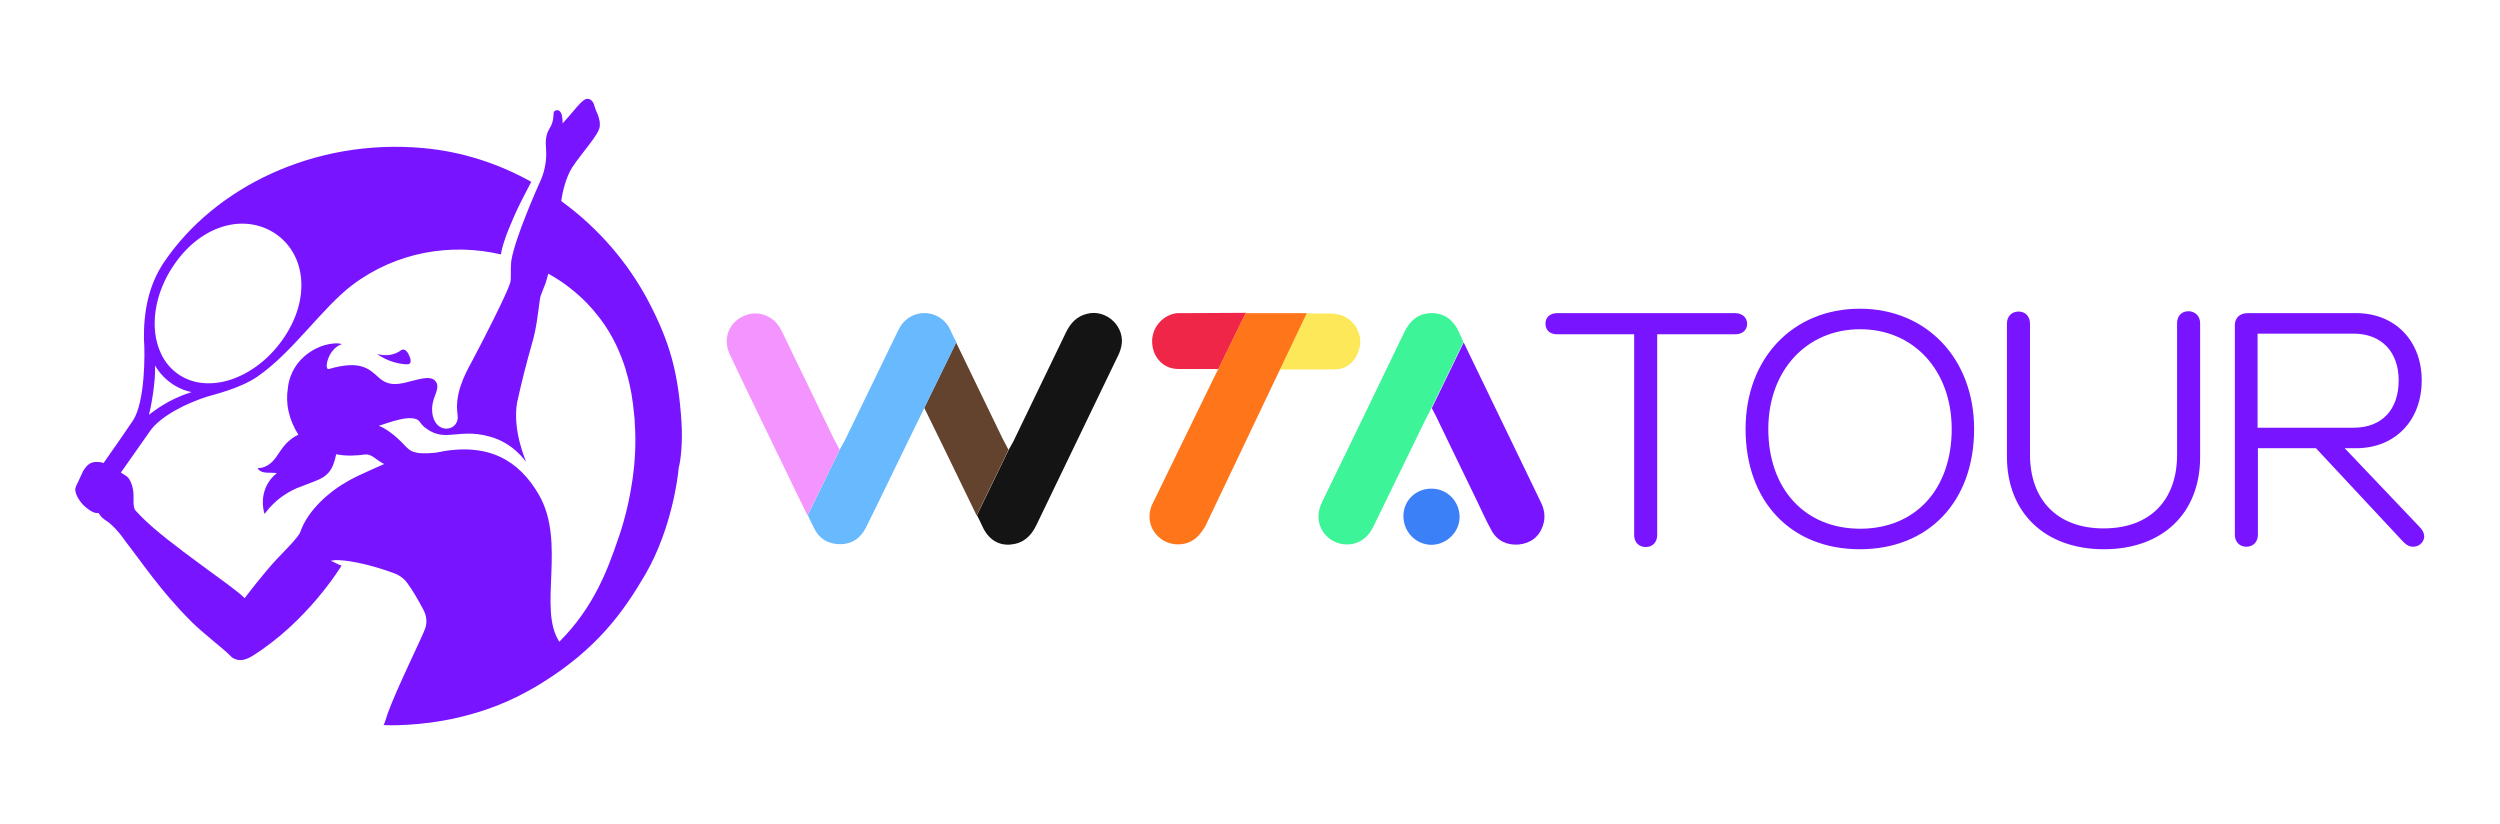
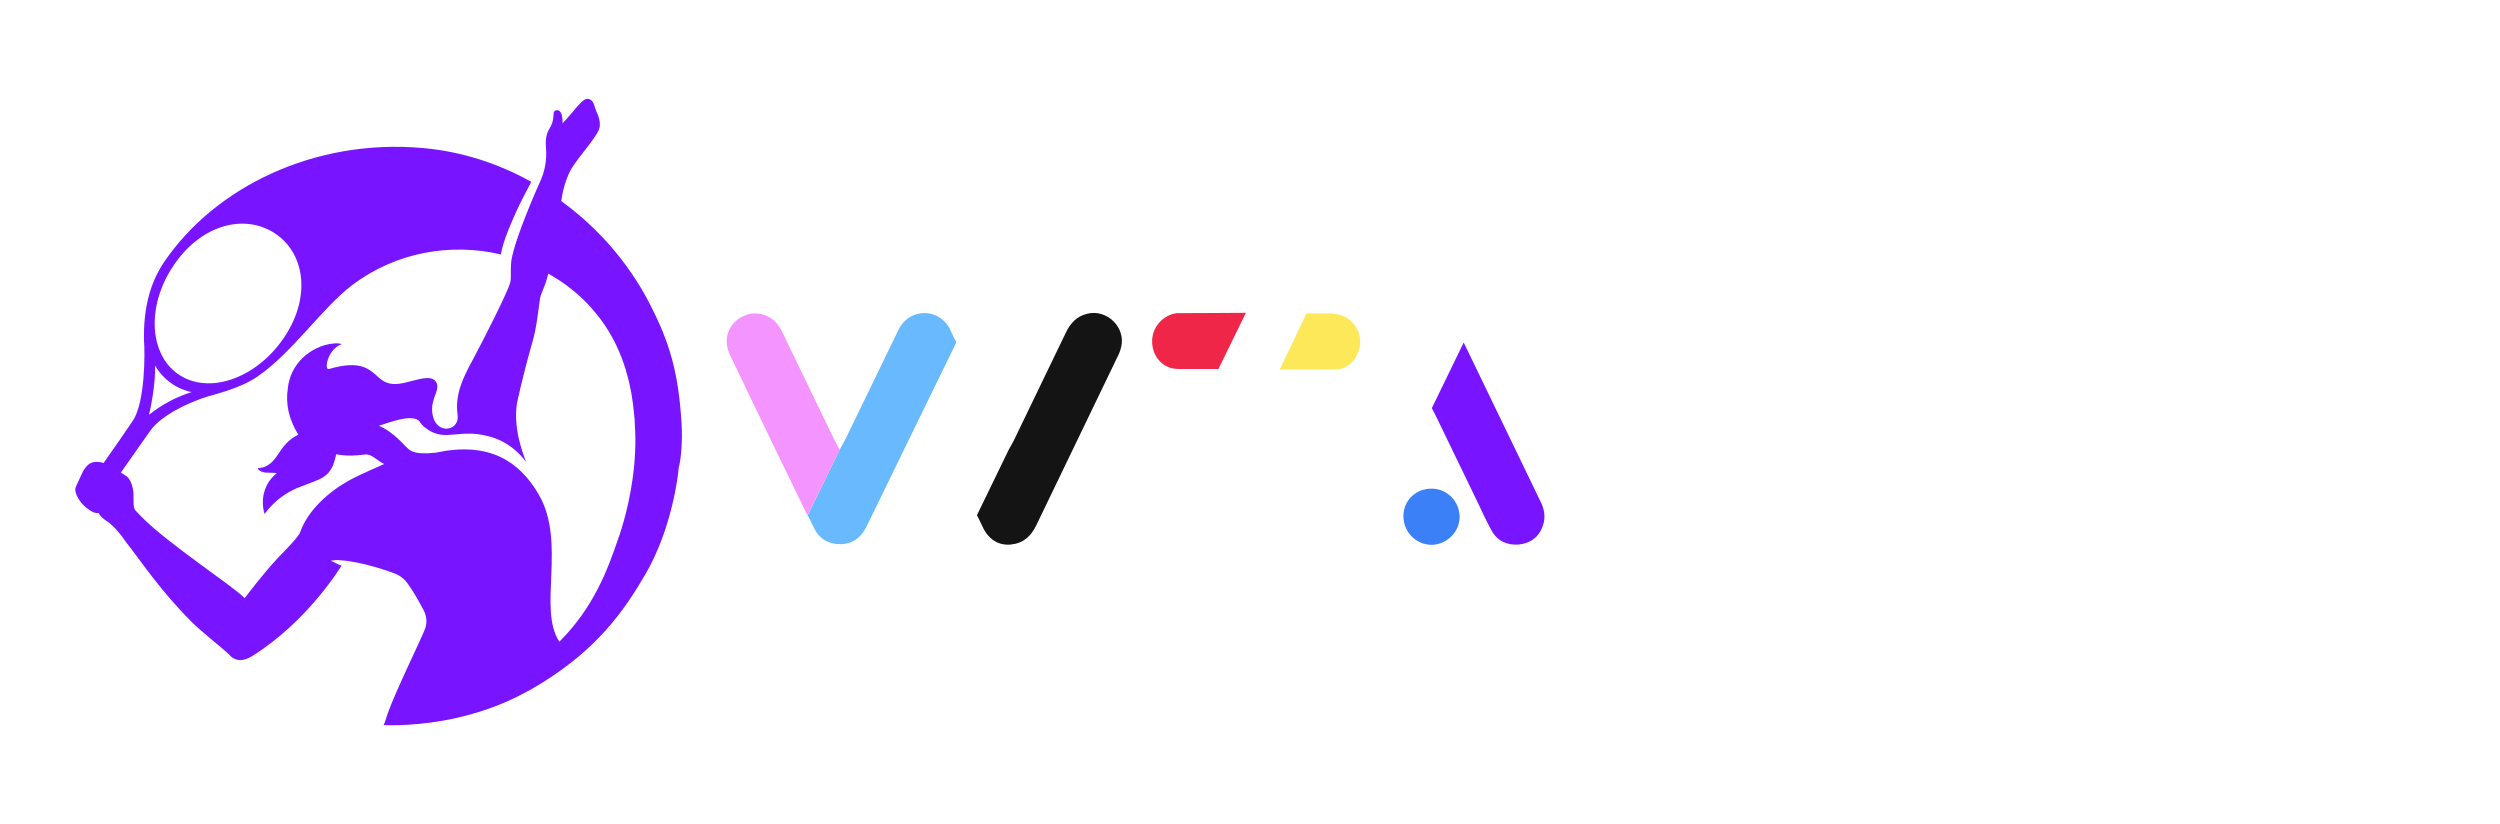
<svg xmlns="http://www.w3.org/2000/svg" version="1.1" id="Layer_1" x="0" y="0" viewBox="0 0 792 261.1" xml:space="preserve">
  <style>.st0{fill:#7814ff}</style>
  <g id="WTA_Tour_6_">
-     <path id="Tour_9_" class="st0" d="M549.6 99.2h-56.3c-2.2 0-3.7 1.3-3.7 3.3 0 2.1 1.4 3.4 3.7 3.4h24.4v63.6c0 2.3 1.5 3.8 3.7 3.8 2.1 0 3.6-1.5 3.6-3.8v-63.6h24.7c2.3 0 3.8-1.3 3.8-3.4-.1-2-1.6-3.3-3.9-3.3m39.6 74.8c21.8 0 36.2-15.1 36.2-38.1 0-22.2-15-38.1-36.2-38.1-21.2 0-36.2 15.7-36.2 38.1 0 23 14.4 38.1 36.2 38.1m.1-6.5c-17.5 0-29.1-12.6-29.1-31.6 0-18.5 12.1-31.6 29.1-31.6s29 13.1 29 31.6c0 19-11.4 31.6-29 31.6m77.2 6.5c18.6 0 30.5-11.4 30.5-29.2v-42.4c0-2.3-1.6-3.8-3.7-3.8-2.2 0-3.6 1.5-3.6 3.8v41.7c0 14.2-8.4 23.3-23.3 23.3-14.8 0-23.3-9.2-23.3-23.4v-41.5c0-2.3-1.5-3.8-3.6-3.8-2.2 0-3.7 1.5-3.7 3.8v42.4c.1 17.6 12.1 29.1 30.7 29.1m99.9-7.2L742.8 142h3.6c12.3 0 20.8-8.7 20.8-21.5 0-12.6-8.5-21.3-20.8-21.3H712c-2.4 0-4 1.5-4 3.8v66.4c0 2.3 1.5 3.8 3.7 3.8 2.1 0 3.6-1.5 3.6-3.8V142h18.4l27.7 29.7c1 1 1.9 1.5 3.1 1.5 2 0 3.5-1.6 3.5-3.3-.1-1.2-.5-2-1.6-3.1m-51.2-61.1h30.4c8.8 0 14.3 5.7 14.3 14.8 0 9.3-5.3 15-14.3 15h-30.4v-29.8z" />
    <g id="Mark_7_">
      <path class="st0" d="M215.9 133.8c-1-15.6-3.6-25.2-10.4-38.2-6.4-12.2-15.8-23.2-27.3-31.6 0 0-.3-.2-.4-.4.4-2.8 1.5-7.5 3.5-10.6 3.1-4.7 8.4-10.3 8.7-12.9.3-2.6-1.2-4.7-1.6-6.3-.6-2.6-2.3-2.9-3.4-2.1-1.4 1-3 3.1-3.7 3.9-1.3 1.5-2.4 2.8-3.1 3.5 0-.2.1-.8-.1-2-.3-2.6-2-2.5-2.6-1.7-.3.4.2 2.8-1.4 5.3-1.3 2.1-1.3 4.3-1.1 6.6.2 3.2-.3 6.4-1.5 9.3-.3.7-.6 1.5-1 2.3 0 0-7.3 16.3-8.5 23.6-.4 3.6.1 5.4-.4 7.2-1.1 3.5-8.3 17.7-12 24.6-2.8 5.1-5.4 10.5-4.7 16.6.1.6.1 1.2.1 1.6-.1 1.9-1.7 3.3-3.6 3.3-3.8-.1-5.2-4.7-4.2-8.6.6-2.4 2.2-4.6.8-6.4-1.3-1.7-4.1-1-7.6-.1-3.7 1-7.1 1.9-10.3-1s-5.9-5.7-15.9-2.8c-1.6.5-.5-6.3 4.1-7.9-.8-.2-1.6-.3-2.4-.2-4.3.3-7.7 2.5-9.6 4.2-3.4 3-4.8 6.9-5.1 9.9-.8 5.1.3 9.9 3.3 14.8-3.4 1.7-4.8 3.8-6.6 6.5-1 1.5-2.9 4.1-6.3 4.1 1.1 2.1 4.4 1.2 6.1 1.6-4.2 3.3-5.2 8.5-3.9 12.9.3-.1 3-4.9 10.1-8.1 1.2-.4 4.5-1.8 5.7-2.2 4.4-1.6 5.9-3.7 6.9-8.6 3.3.7 6.7.4 9 .1 2.3-.3 3.4 1.6 6.2 3-1.2.6-7.5 3.2-11.1 5.2-6.2 3.4-13.1 9.4-15.5 16.4-.6 1.7-6.1 7.1-7.3 8.4-4.5 4.8-9.9 12-10.3 12.5l-.1-.1c-3.4-3.6-24.1-17.1-32.5-25.6-.1-.1-1.7-1.8-2-2.1-.6-.8-.6-2-.6-3.2v-1.6c0-2.3-.9-5.2-2.3-6.1-.9-.6-1.4-.9-1.7-1.1l9.2-13.1c3.4-4.9 11.9-9 18.3-11 1.2-.4 10.4-2.5 15.9-6.4 11-7.6 20.4-21.7 29.9-28.9 13.9-10.5 31.3-13.4 47.1-9.7.6-4.5 4.3-12.3 4.9-13.7 1.3-2.8 3.6-7.2 4.7-9.3-10.4-5.8-22-9.6-34.3-10.7C99.5 43.8 68 59.4 52 83c-5 7.4-6.5 15.8-6.4 24.5.4 4.8.3 19.8-3.4 25.6-1.4 2.1-6.2 9.1-9.4 13.6-.2-.1-.8-.3-1.3-.3-2.4-.3-3.7.4-5.2 2.9l-1.9 4.1c-.2.4-.4.8-.5 1.2-.2.9.2 2.1.9 3.3.8 1.4 2.3 3.1 4.6 4.3.7.3 1.3.4 1.8.3 1.3 2.1 2.5 2.3 3.7 3.4 2.5 2.2 3.8 4.1 5 5.8 5.1 6.5 10.9 15.4 20.7 25.2 3.7 3.7 10.4 8.8 12.1 10.6l.5.5c1.5 1.3 3.1 1.1 3.1 1.1s1.3.1 3.5-1.2c17.7-11 28.2-28.4 28.4-28.7-.8-.2-3-1.5-3.4-1.5l.2-.1c.1 0 1.4-.3 2.9-.1h.1c6.4.4 15.2 3.4 17.6 4.4 1.3.6 2.6 1.6 3.5 2.9 1.9 2.6 3.5 5.5 5.1 8.5.9 1.7 1.2 3.8.5 5.8-.7 2.2-9.3 19.6-11.9 27-.6 1.8-.9 3-1.3 3.6h.1c1.2.1 11.4.4 23.2-2.3 8.2-1.9 16.8-4.8 26.8-11 17.4-10.8 25.8-22.3 33-34.7 8.2-14.3 10.2-30.7 10.4-33.4v-.1c.7-2.3 1.3-8.4.9-14.4zM55.4 83.5c8.9-12.7 22.6-15.9 32.1-9.3 9.4 6.6 11 20.6 2.1 33.3-8.9 12.7-23.8 17.6-33.2 11-2.4-1.7-4.2-3.9-5.4-6.5-3.7-7.8-2.3-19 4.4-28.5zm-6.3 32.3c4.4 7.4 11.6 8.4 11.6 8.4-7.3 2.3-11.8 5.9-13.5 7.2.5-1.8 2.2-10.5 1.9-15.6zm148.5 49.3c-1 3.6-1.8 5.7-1.8 5.7-3.3 9.7-7.7 21.6-18.6 32.5-6.9-10.4 2.3-31.4-6.5-46.6-6.2-10.7-15.9-16.9-32.6-13.3-7.4.8-8.3-.8-9.5-1.9-3.8-4.1-6.7-5.9-8.6-6.6.8-.3 1.6-.5 2.4-.8 2.8-.9 5.8-1.8 8.1-1.6 1.2.1 1.8.4 2.3.9.2.3.4.5.6.8.4.5.8 1 1.6 1.5 1.7 1.3 3.8 2.2 6.6 2.1 4.8-.2 7.6-1.1 13.5.5 7.6 2 11.5 8 11.5 8 .1-.4-4.3-9.5-2.8-18.7 1.4-6.4 3-12.7 4.8-19 1.4-4.7 1.8-9.4 2.5-14.2.1-.7 1-2.7 1.7-4.6.4-1.1.6-2.1.9-3.1 2.5 1.4 5 3 7.2 4.8 3.6 2.8 6.6 6 9.2 9.4 4.1 5.4 6.6 11.2 8.2 16.4v.1c.1.2.1.5.2.7 1.3 4.4 2 8.8 2.4 13.3.1.9.2 1.8.2 2.6v.2c.9 12.3-1.6 24.2-3.5 30.9z" />
-       <path class="st0" d="M126.7 111.2c-3.5 2.3-7.2.9-7.2.9 3.2 2.6 8 3.4 9.7 3.3.5 0 .9-.4.9-1 0-.2 0-.5-.1-.8-1.1-3.3-2.4-3.2-3.3-2.4z" />
    </g>
  </g>
  <path d="M372.9 99.2c-4.3.5-7.6 4.1-7.9 8.4-.2 3.7 1.6 7 4.7 8.5 1.2.6 2.5.8 3.9.8H386l8.7-17.8c-11.7.1-21.8.1-21.8.1z" fill="#ef2648" />
-   <path d="M462.1 105c-1.7-3.6-4.5-5.8-8.5-5.8-4.2 0-6.9 2.3-8.7 6-8.5 17.7-17.1 35.4-25.7 53.1-.5 1-.9 1.9-1.2 3-1.1 4.1.8 8.3 4.6 10.2 3.8 1.9 8.3 1 11-2.3.6-.7 1.1-1.6 1.5-2.4l1.8-3.7c5-10.2 9.9-20.4 14.9-30.6.5-.9 1-1.9 1.7-3.3l10.1-20.8c-.5-1.1-1-2.2-1.5-3.4z" fill="#3df498" />
  <path d="M423.5 117c4.2-.3 7-4 7.4-8.1.3-3.7-2-7.5-5.6-8.9-1.4-.5-2.9-.7-4.4-.7h-7l-8.5 17.8c.8-.1 15.8 0 18.1-.1z" fill="#fce859" />
-   <path d="M394.6 99.2l-8.7 17.8-1.6 3.2-18.5 38c-.7 1.4-1.1 2.2-1.1 2.4-1.3 3.6-.2 7.4 2.7 9.8 2.8 2.3 6.7 2.7 9.9 1.1 2-1 3.3-2.8 4.5-4.7L414 99.2h-19.4z" fill="#ff761a" />
  <path d="M320.3 172.5c3.9-.4 6.3-2.6 8-6.1 8.5-17.6 17-35.2 25.5-52.9.6-1.1 1.1-2.3 1.4-3.6 1.5-6.2-4.6-12.1-10.8-10.5-3.3.8-5.3 3-6.7 5.9-5.5 11.5-11.1 22.9-16.6 34.4-.4.8-.9 1.6-1.5 2.7l-10.1 20.8c.7 1.3 1.2 2.5 1.7 3.5 1.9 4.2 5.1 6.2 9.1 5.8z" fill="#141414" />
-   <path d="M309.4 163.3l10.1-20.8c-.7-1.4-1.3-2.4-1.8-3.4-4.9-10.2-9.9-20.4-14.8-30.6l-10.1 20.7c1.7 3.4 11.4 23.3 16.6 34.1z" fill="#63432d" />
  <path d="M301.7 105.9c-.4-.9-.8-1.8-1.3-2.6-3.6-5.5-11.5-5.5-15.1 0-.5.8-.9 1.7-1.3 2.5-5.4 11.1-10.7 22.1-16.1 33.2-.5 1-1 1.9-1.8 3.3l-10.2 20.9c.7 1.4 1.3 2.8 2 4.1 1.6 3.4 4.5 5.1 8.3 5.1 3.7 0 6.4-1.9 8.1-5.2l3.4-6.9c5.2-10.6 14.6-30.1 15.2-31.2l10.1-20.7c-.5-.8-.9-1.7-1.3-2.5z" fill="#69b9ff" />
  <path d="M264.2 139.1c-5.3-11-10.6-21.9-15.9-32.9-.5-1-.9-1.9-1.5-2.8-2.2-3.3-6.2-4.8-9.8-3.8-5.6 1.6-8.4 7.2-5.8 12.7 8.1 17.1 16.4 34 24.6 51l10.2-20.8s-1.3-2.4-1.8-3.4z" fill="#f394ff" />
  <path d="M453.4 172.6c4.9 0 9.1-4.1 9-9-.1-4.8-3.9-8.7-8.7-8.8-5.1-.1-9.1 3.7-9.1 8.7 0 5 3.9 9 8.8 9.1z" fill="#3c80f7" />
  <path class="st0" d="M481.2 172.5c3.7-.4 6.4-2.4 7.6-6 .9-2.6.5-5.2-.8-7.7-8.1-16.7-16.2-33.5-24.3-50.3l-10.1 20.8c.6 1.2.9 1.7 1.2 2.3 4.5 9.2 8.9 18.5 13.4 27.7 1.4 3 2.8 6 4.4 8.9 1.8 3.2 4.9 4.6 8.6 4.3z" />
</svg>